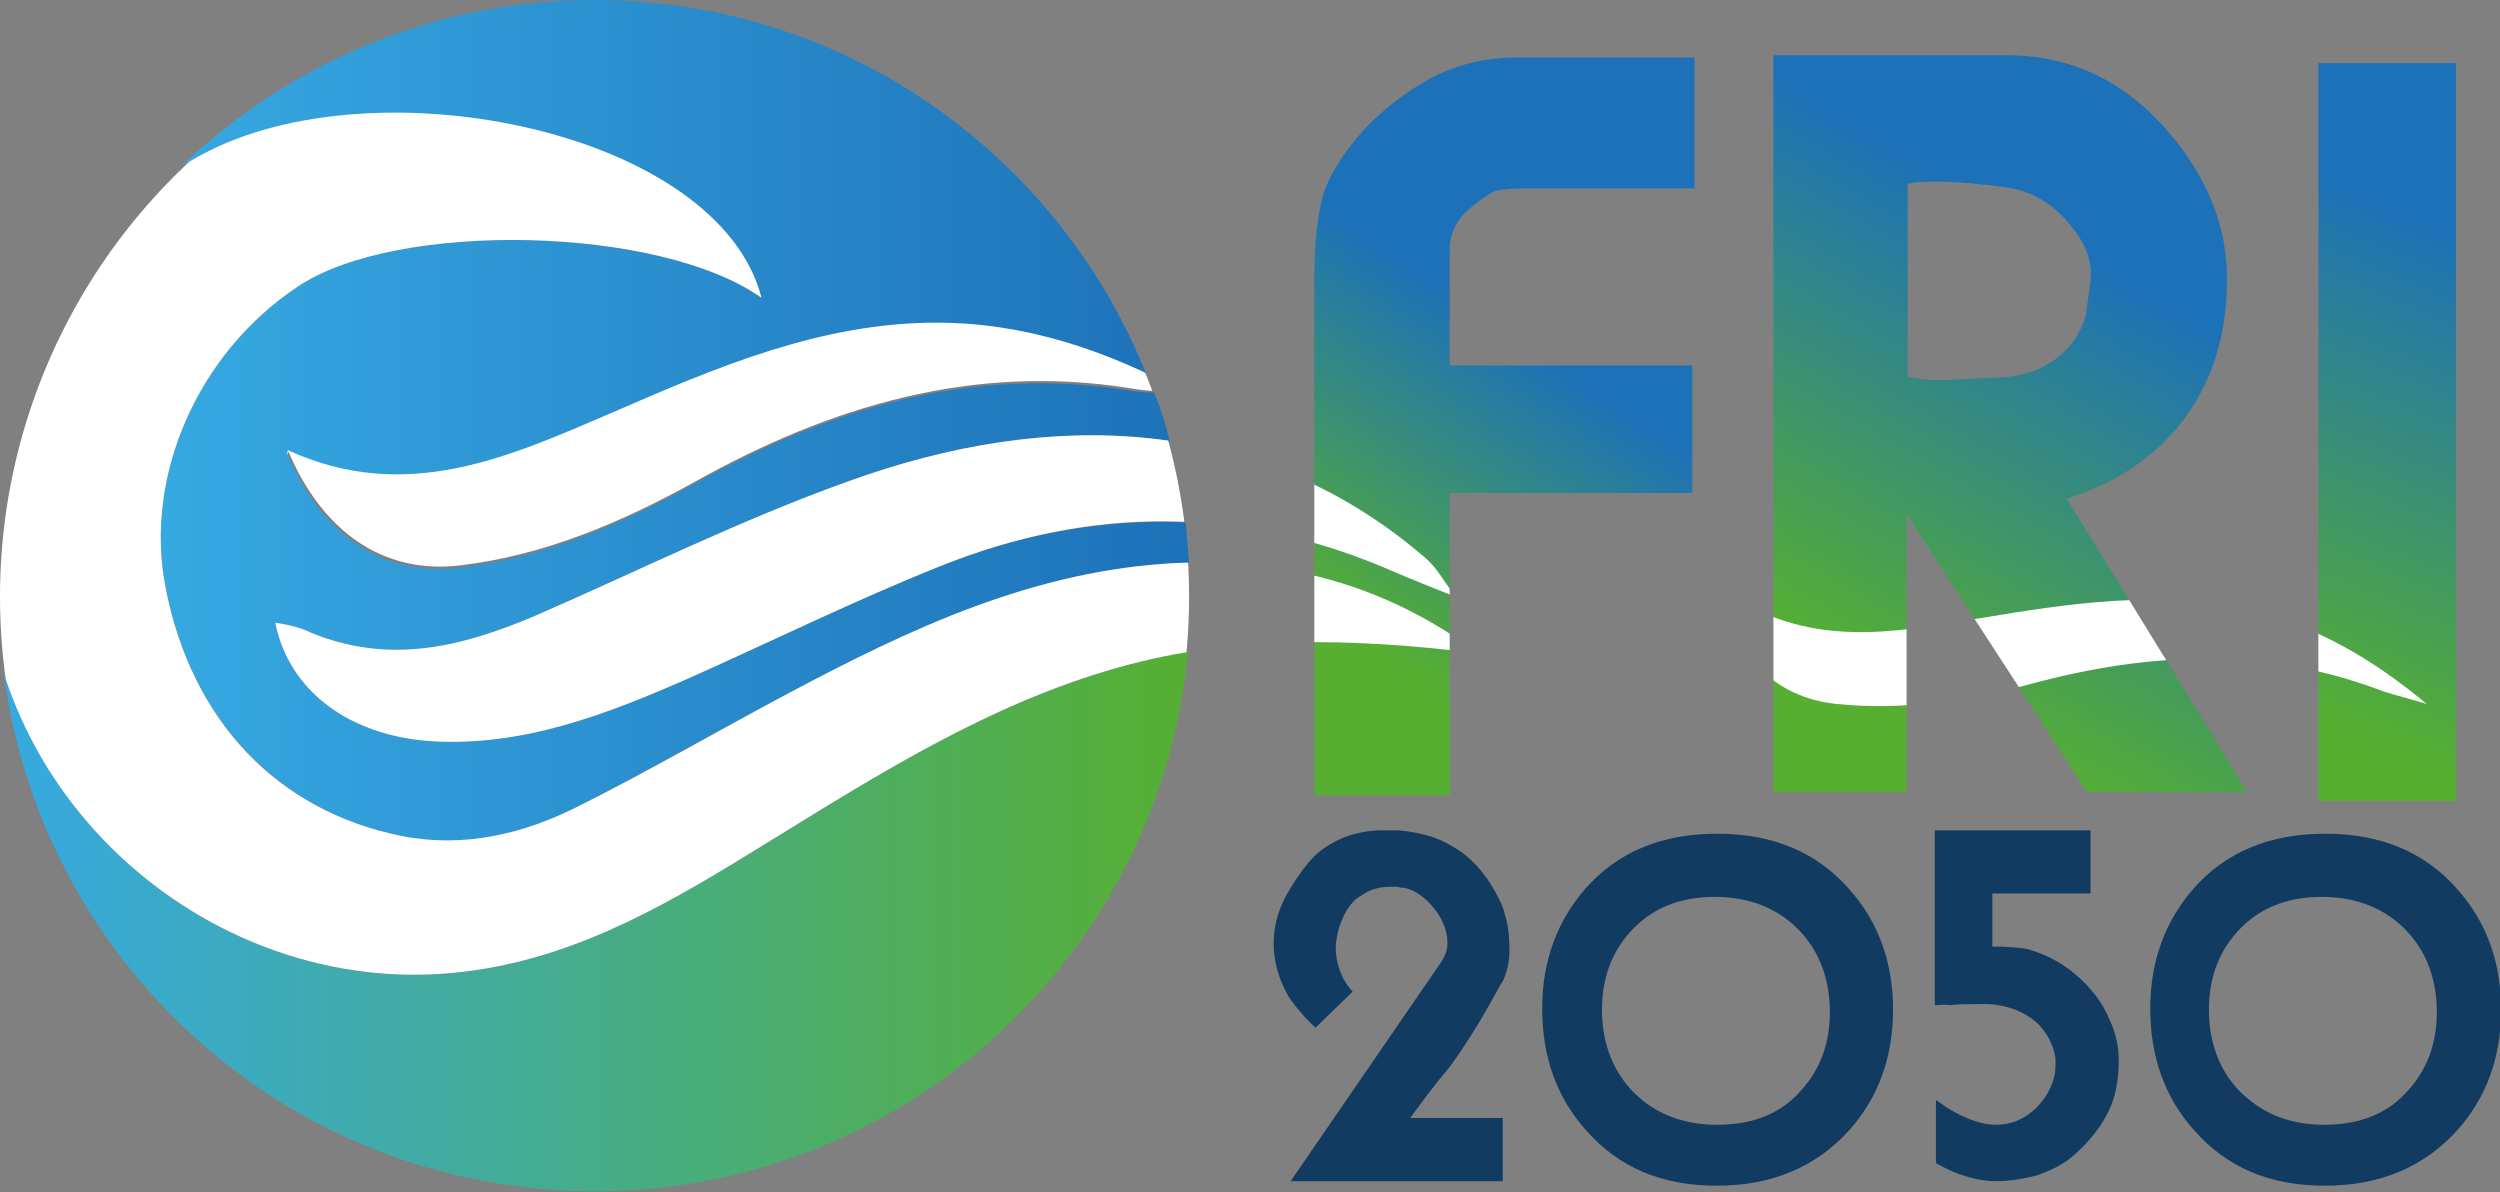
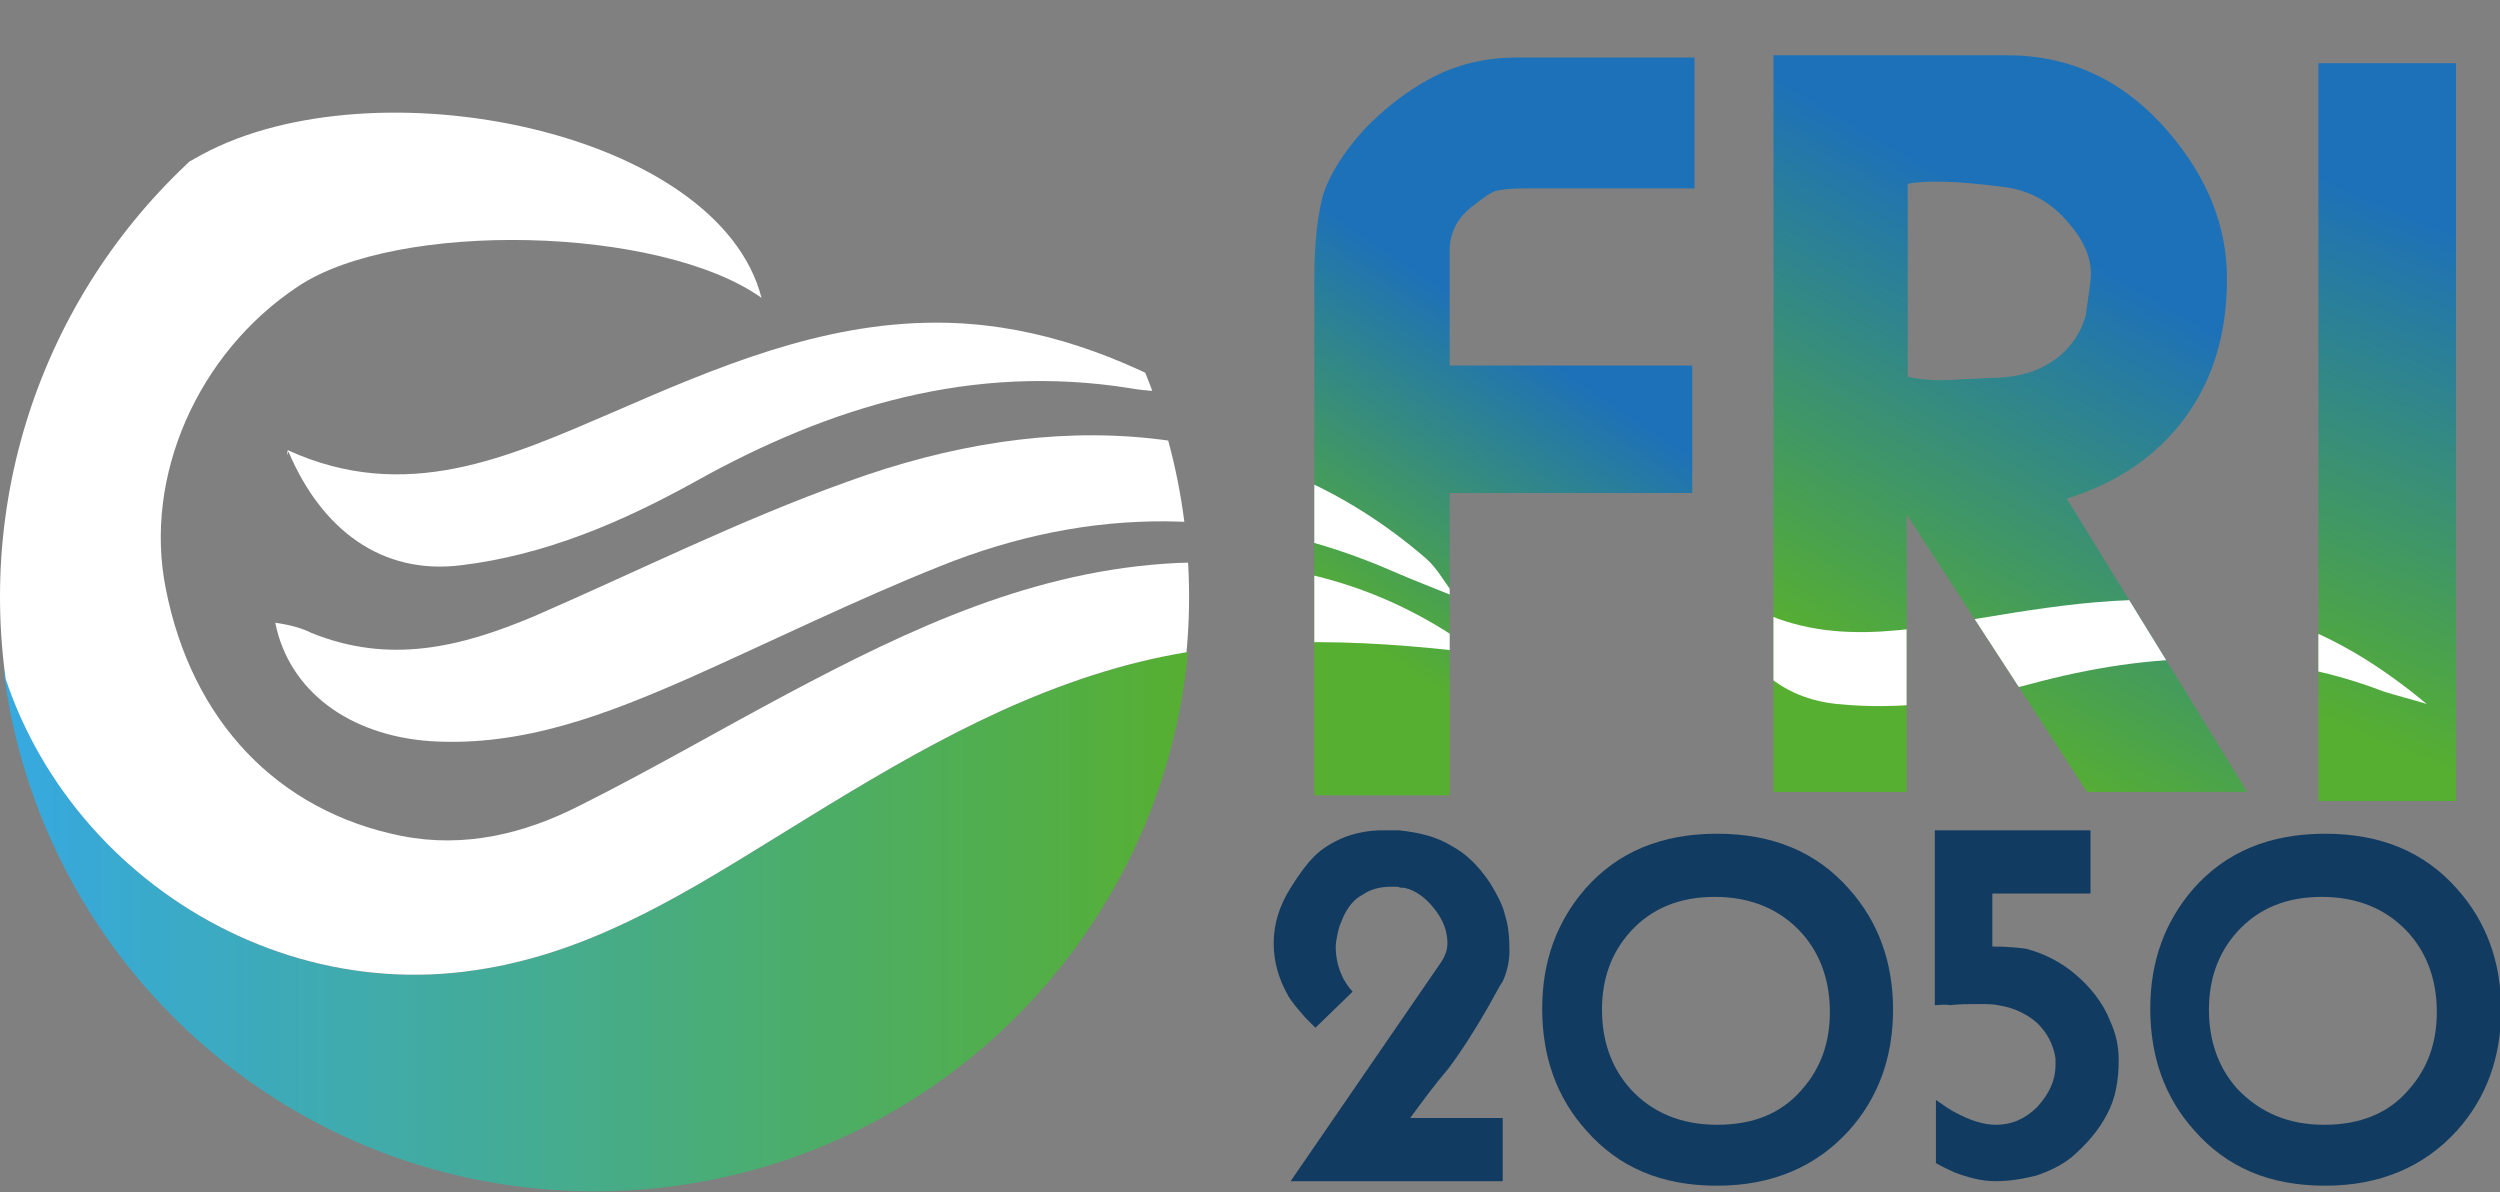
<svg xmlns="http://www.w3.org/2000/svg" xmlns:xlink="http://www.w3.org/1999/xlink" version="1.1" id="Livello_1" x="0px" y="0px" viewBox="0 0 221.6 105.7" style="enable-background:new 0 0 221.6 105.7;" xml:space="preserve">
  <rect x="0" y="0" width="221.6" height="105.7" fill="#808080" stroke="none" />
  <style type="text/css">
	.st0{fill:#113B61;}
	.st1{fill:url(#SVGID_1_);}
	.st2{clip-path:url(#SVGID_3_);}
	.st3{fill:#FFFFFF;}
	.st4{fill:url(#SVGID_4_);}
	.st5{clip-path:url(#SVGID_6_);}
	.st6{fill:url(#SVGID_7_);}
	.st7{clip-path:url(#SVGID_9_);}
	.st8{fill:url(#SVGID_10_);}
	.st9{fill:url(#SVGID_11_);}
	.st10{clip-path:url(#SVGID_13_);}
</style>
  <g>
    <g>
      <path class="st0" d="M125,99.1h8.2v5.6h-18.8l13.4-19.5c0.3-0.5,0.5-1,0.5-1.6c0-1.1-0.4-2.1-1.2-3.1c-0.8-1-1.7-1.6-2.6-1.8    c-0.2,0-0.4,0-0.6-0.1c-0.2,0-0.4,0-0.6,0c-0.9,0-1.8,0.2-2.5,0.7c-0.8,0.4-1.3,1.1-1.7,1.9c-0.2,0.5-0.4,0.9-0.5,1.4    c-0.1,0.5-0.2,0.9-0.2,1.3c0,1,0.2,1.9,0.7,2.9c0.2,0.3,0.4,0.7,0.8,1.1l-3.3,3.2c-0.4-0.4-0.7-0.7-0.9-0.9    c-0.7-0.8-1.2-1.4-1.5-1.9c-0.9-1.6-1.3-3.1-1.3-4.7c0-1.7,0.5-3.3,1.5-4.9c0.8-1.3,1.5-2.2,2.1-2.8c0.7-0.7,1.7-1.3,2.7-1.7    c1.1-0.4,2.2-0.6,3.3-0.6h1.5c1.9,0.2,3.4,0.6,4.7,1.4c1.3,0.7,2.4,1.8,3.4,3.3c0.6,1,1.1,1.9,1.3,2.8c0.3,0.9,0.4,2,0.4,3.2    c0,0.9-0.2,1.8-0.6,2.7c-0.1,0.1-0.5,0.8-1.2,2.1c-1.2,2.1-2.4,4-3.6,5.6C127.2,96.1,126.1,97.6,125,99.1z" />
      <path class="st0" d="M152.2,73.9c4.9,0,8.8,1.6,11.7,4.9c2.6,2.9,3.9,6.5,3.9,10.7c0,4.2-1.3,7.8-3.9,10.7    c-2.9,3.2-6.8,4.9-11.7,4.9c-4.9,0-8.7-1.6-11.6-4.9c-2.6-2.9-3.9-6.5-3.9-10.8c0-4.2,1.3-7.7,3.8-10.6    C143.4,75.5,147.3,73.9,152.2,73.9z M152.2,99.7c3.2,0,5.7-1,7.5-3.1c1.7-1.9,2.5-4.2,2.5-6.9c0-2.7-0.8-5.1-2.5-7    c-1.9-2.1-4.5-3.2-7.7-3.2c-3.1,0-5.6,1-7.5,3.1c-1.7,1.9-2.5,4.2-2.5,6.9c0,2.7,0.8,5.1,2.5,7C146.4,98.6,149,99.7,152.2,99.7z" />
      <path class="st0" d="M171.5,89.1V73.6h13.8v5.6h-8.7v4.7c1.3,0,2.3,0.1,3,0.2c1.5,0.4,3,1.1,4.4,2.3c1.3,1.1,2.4,2.5,3,4    c0.6,1.3,0.8,2.4,0.8,3.6c0,1.8-0.3,3.4-1,4.7c-0.7,1.4-1.8,2.7-3.2,3.9c-0.9,0.7-1.9,1.2-3.1,1.6c-1.2,0.3-2.4,0.5-3.6,0.5    c-1.2,0-2.4-0.3-3.7-0.8c-0.4-0.2-0.9-0.4-1.6-0.8v-5.6c0.7,0.5,1.3,0.9,1.7,1.1c1.3,0.7,2.5,1.1,3.6,1.1c1.4,0,2.6-0.5,3.7-1.6    c1-1.1,1.6-2.3,1.6-3.7c0-0.3,0-0.5,0-0.6c-0.2-1.2-0.7-2.2-1.6-3.1c-0.9-0.8-2.1-1.4-3.5-1.6c-0.4-0.1-1-0.1-1.8-0.1    s-1.6,0-2.5,0.1C172.4,89,172,89.1,171.5,89.1z" />
      <path class="st0" d="M206.1,73.9c4.9,0,8.8,1.6,11.7,4.9c2.6,2.9,3.9,6.5,3.9,10.7c0,4.2-1.3,7.8-3.9,10.7    c-2.9,3.2-6.8,4.9-11.7,4.9c-4.9,0-8.7-1.6-11.6-4.9c-2.6-2.9-3.9-6.5-3.9-10.8c0-4.2,1.3-7.7,3.8-10.6    C197.3,75.5,201.2,73.9,206.1,73.9z M206,99.7c3.2,0,5.7-1,7.5-3.1c1.7-1.9,2.5-4.2,2.5-6.9c0-2.7-0.8-5.1-2.5-7    c-1.9-2.1-4.5-3.2-7.7-3.2c-3.1,0-5.6,1-7.5,3.1c-1.7,1.9-2.5,4.2-2.5,6.9c0,2.7,0.8,5.1,2.5,7C200.3,98.6,202.8,99.7,206,99.7z" />
    </g>
    <g>
      <linearGradient id="SVGID_1_" gradientUnits="userSpaceOnUse" x1="186.367" y1="23.581" x2="165.26" y2="59.949">
        <stop offset="0" style="stop-color:#1D71B8" />
        <stop offset="1" style="stop-color:#56AF31" />
      </linearGradient>
      <path class="st1" d="M157.2,4.9h20.7c5.7,0,10.5,2.3,14.4,6.9c3.4,4,5.1,8.3,5.1,12.9c0,4.8-1.2,8.9-3.7,12.3    c-2.5,3.4-6,5.8-10.5,7.2l16,26H185l-16-24.6v24.6h-11.8V4.9z M177.8,16.6c-2.3-0.3-4.3-0.5-6.2-0.5c-1.3,0-2.2,0.1-2.5,0.2v17.1    c0.9,0.2,1.9,0.3,2.9,0.3c0.4,0,1.1,0,2.1-0.1c1,0,1.7-0.1,2.3-0.1c1.7,0,3.2-0.3,4.3-0.8c1.1-0.5,2.1-1.2,2.8-2.1    c0.7-0.8,1.1-1.7,1.4-2.7c0-0.3,0.2-1.3,0.4-3c0.2-1.7-0.4-3.4-2-5.2C181.8,17.9,179.9,16.9,177.8,16.6z" />
      <g>
        <defs>
          <path id="SVGID_2_" d="M157.2,4.9h20.7c5.7,0,10.5,2.3,14.4,6.9c3.4,4,5.1,8.3,5.1,12.9c0,4.8-1.2,8.9-3.7,12.3      c-2.5,3.4-6,5.8-10.5,7.2l16,26H185l-16-24.6v24.6h-11.8V4.9z M177.8,16.6c-2.3-0.3-4.3-0.5-6.2-0.5c-1.3,0-2.2,0.1-2.5,0.2      v17.1c0.9,0.2,1.9,0.3,2.9,0.3c0.4,0,1.1,0,2.1-0.1c1,0,1.7-0.1,2.3-0.1c1.7,0,3.2-0.3,4.3-0.8c1.1-0.5,2.1-1.2,2.8-2.1      c0.7-0.8,1.1-1.7,1.4-2.7c0-0.3,0.2-1.3,0.4-3c0.2-1.7-0.4-3.4-2-5.2C181.8,17.9,179.9,16.9,177.8,16.6z" />
        </defs>
        <clipPath id="SVGID_3_">
          <use xlink:href="#SVGID_2_" style="overflow:visible;" />
        </clipPath>
        <g class="st2">
          <path class="st3" d="M152.7,52.2c7.3,5.4,15.1,3.9,22.8,2.6c7.8-1.3,15.6-2.5,23.6-0.8c6.1,1.4,11.2,4.4,16,8.4      c-1.3-0.4-2.5-0.7-3.8-1.1c-10.4-4-20.8-3.5-31.2-0.7c-5.6,1.5-11.4,2.4-17.3,1.8c-5.7-0.6-9.1-4.5-10.2-10      C152.6,52,152.6,52.9,152.7,52.2z" />
        </g>
      </g>
    </g>
    <g>
      <linearGradient id="SVGID_4_" gradientUnits="userSpaceOnUse" x1="218.885" y1="21.146" x2="201.725" y2="61.937">
        <stop offset="0" style="stop-color:#1D71B8" />
        <stop offset="1" style="stop-color:#56AF31" />
      </linearGradient>
      <path class="st4" d="M205.5,5.6h12.2V71h-12.2V5.6z" />
      <g>
        <defs>
          <path id="SVGID_5_" d="M205.5,5.6h12.2V71h-12.2V5.6z" />
        </defs>
        <clipPath id="SVGID_6_">
          <use xlink:href="#SVGID_5_" style="overflow:visible;" />
        </clipPath>
        <g class="st5">
          <path class="st3" d="M152.7,52.2c7.3,5.4,15.1,3.9,22.8,2.6c7.8-1.3,15.6-2.5,23.6-0.8c6.1,1.4,11.2,4.4,16,8.4      c-1.3-0.4-2.5-0.7-3.8-1.1c-10.4-4-20.8-3.5-31.2-0.7c-5.6,1.5-11.4,2.4-17.3,1.8c-5.7-0.6-9.1-4.5-10.2-10      C152.6,52,152.6,52.9,152.7,52.2z" />
        </g>
      </g>
    </g>
    <g>
      <linearGradient id="SVGID_7_" gradientUnits="userSpaceOnUse" x1="134.006" y1="29.596" x2="117.393" y2="54.263">
        <stop offset="0" style="stop-color:#1D71B8" />
        <stop offset="1" style="stop-color:#56AF31" />
      </linearGradient>
      <path class="st6" d="M128.5,43.7v26.8h-12V24.7c0-3.2,0.3-5.7,0.8-7.5c0.6-1.8,1.8-3.7,3.6-5.7c1.8-1.9,3.8-3.4,5.8-4.5    c2.4-1.3,5-1.9,7.7-1.9h15.8v11.6h-15.1c-1.2,0-2,0.1-2.4,0.2c-0.5,0.1-1.2,0.6-2.2,1.4c-1.3,1-2,2.3-2,3.9v10.2 M128.5,32.4H150    v11.3h-21.5" />
      <g>
        <defs>
          <path id="SVGID_8_" d="M128.5,43.7v26.8h-12V24.7c0-3.2,0.3-5.7,0.8-7.5c0.6-1.8,1.8-3.7,3.6-5.7c1.8-1.9,3.8-3.4,5.8-4.5      c2.4-1.3,5-1.9,7.7-1.9h15.8v11.6h-15.1c-1.2,0-2,0.1-2.4,0.2c-0.5,0.1-1.2,0.6-2.2,1.4c-1.3,1-2,2.3-2,3.9v10.2 M128.5,32.4      H150v11.3h-21.5" />
        </defs>
        <clipPath id="SVGID_9_">
          <use xlink:href="#SVGID_8_" style="overflow:visible;" />
        </clipPath>
        <g class="st7">
          <path class="st3" d="M104.4,49.9c-12.7,0.6-23.7,5.8-34.6,11.6c-6.2,3.3-12.2,6.8-18.4,9.9c-4.9,2.5-10.2,3.8-15.8,2.7      c-11-2.2-18.6-10.2-20.9-21.9c-2-9.9,2.8-20.9,11.7-26.8c8.8-5.9,32.1-5.4,41.1,1c-3.8-14.8-34.2-21-49.6-12.7      C4.1,21.1-2.4,34.6-1.3,51.1C0.2,72.8,20.7,89.2,42.1,86c9.7-1.4,17.8-6.3,25.9-11.3c9.9-6.1,19.7-12.3,31-15.5      c10.5-3,21.2-2.6,32-1.3C123.1,52,114.2,49.5,104.4,49.9z" />
          <path class="st3" d="M129,52.9c-2.2-0.9-3.8-1.5-5.4-2.2c-13.4-5.9-26.9-5.9-40.3-0.5c-7.5,3-14.8,6.6-22.2,9.9      c-7.3,3.2-14.7,6.1-22.9,5.6c-7.3-0.5-12.6-4.5-13.8-10.5c1.4,0.2,2.4,0.5,3.2,0.9c6.9,2.8,13.2,1.3,19.8-1.5      c9.2-4,18.2-8.5,27.7-11.9c18.1-6.6,36.6-5.9,51.3,6.8C127.3,50.3,127.8,51.2,129,52.9z" />
          <path class="st3" d="M25.5,39.9c10.5,4.8,19.6,0.6,28.7-3.3c9.2-4,18.5-8,28.8-8c7.8,0,15,2.4,22,6.2c-1.6-0.1-3.3-0.1-4.9-0.4      c-13.9-2.2-26.5,1.6-38.5,8.3c-6.5,3.6-13.3,6.5-20.7,7.4c-7.1,0.9-12.4-3.2-15.3-10C25.3,39.7,25.5,40.9,25.5,39.9z" />
        </g>
      </g>
    </g>
    <g>
      <g>
        <linearGradient id="SVGID_10_" gradientUnits="userSpaceOnUse" x1="14.176" y1="37.282" x2="105.415" y2="37.282">
          <stop offset="0" style="stop-color:#36A9E1" />
          <stop offset="1" style="stop-color:#1D71B8" />
        </linearGradient>
-         <path class="st8" d="M17.9,13.7c15.4-8.2,45.8-2,49.6,12.7c-9-6.4-32.3-6.9-41.1-1c-8.9,5.9-13.7,16.9-11.7,26.8     c2.3,11.7,10,19.7,20.9,21.9c5.6,1.1,10.9-0.2,15.8-2.7c6.2-3.2,12.3-6.7,18.4-9.9c10.9-5.8,22-11,34.6-11.6c0.3,0,0.7,0,1,0     c-0.1-1.2-0.2-2.4-0.3-3.6c-7.3-0.3-14.5,1-21.8,3.9c-7.5,3-14.8,6.6-22.2,9.9c-7.3,3.2-14.7,6.1-22.9,5.6     c-7.3-0.5-12.6-4.5-13.8-10.5c1.4,0.2,2.4,0.5,3.2,0.9c6.9,2.8,13.2,1.3,19.8-1.5c9.2-4,18.2-8.5,27.7-11.9     c9.6-3.5,19.4-5,28.6-3.6c-0.4-1.5-0.8-2.9-1.4-4.3c-0.8,0-1.5-0.1-2.3-0.2c-13.9-2.2-26.5,1.6-38.5,8.3     c-6.5,3.6-13.3,6.5-20.7,7.4c-7.1,0.9-12.4-3.2-15.3-10c0,0,0,0,0,0c0,0.5-0.1-0.3,0,0c0-0.1,0-0.1,0-0.2     c10.5,4.8,19.6,0.6,28.7-3.3c9.2-4,18.5-8,28.8-8c6.6,0,12.8,1.7,18.7,4.6C93.9,13.7,74.9,0,52.7,0C38.4,0,25.5,5.7,16,14.8     C16.6,14.4,17.3,14.1,17.9,13.7z" />
        <linearGradient id="SVGID_11_" gradientUnits="userSpaceOnUse" x1="0.276" y1="81.716" x2="105.258" y2="81.716">
          <stop offset="0" style="stop-color:#36A9E1" />
          <stop offset="1" style="stop-color:#56AF31" />
        </linearGradient>
        <path class="st9" d="M99,59.2c-11.3,3.2-21.1,9.4-31,15.5c-8.1,5-16.2,9.9-25.9,11.3C23.5,88.8,5.6,76.8,0.3,59.3     c3.2,26.1,25.4,46.3,52.4,46.3c27.5,0,50.1-21,52.6-47.8C103.2,58.1,101.1,58.6,99,59.2z" />
      </g>
      <g>
        <defs>
          <circle id="SVGID_12_" cx="52.7" cy="52.9" r="52.7" />
        </defs>
        <clipPath id="SVGID_13_">
          <use xlink:href="#SVGID_12_" style="overflow:visible;" />
        </clipPath>
        <g class="st10">
          <path class="st3" d="M104.4,49.9c-12.7,0.6-23.7,5.8-34.6,11.6c-6.2,3.3-12.2,6.8-18.4,9.9c-4.9,2.5-10.2,3.8-15.8,2.7      c-11-2.2-18.6-10.2-20.9-21.9c-2-9.9,2.8-20.9,11.7-26.8c8.8-5.9,32.1-5.4,41.1,1c-3.8-14.8-34.2-21-49.6-12.7      C4.1,21.1-2.4,34.6-1.3,51.1C0.2,72.8,20.7,89.2,42.1,86c9.7-1.4,17.8-6.3,25.9-11.3c9.9-6.1,19.7-12.3,31-15.5      c10.5-3,21.2-2.6,32-1.3C123.1,52,114.2,49.5,104.4,49.9z" />
          <path class="st3" d="M129,52.9c-2.2-0.9-3.8-1.5-5.4-2.2c-13.4-5.9-26.9-5.9-40.3-0.5c-7.5,3-14.8,6.6-22.2,9.9      c-7.3,3.2-14.7,6.1-22.9,5.6c-7.3-0.5-12.6-4.5-13.8-10.5c1.4,0.2,2.4,0.5,3.2,0.9c6.9,2.8,13.2,1.3,19.8-1.5      c9.2-4,18.2-8.5,27.7-11.9c18.1-6.6,36.6-5.9,51.3,6.8C127.3,50.3,127.8,51.2,129,52.9z" />
          <path class="st3" d="M25.5,39.9c10.5,4.8,19.6,0.6,28.7-3.3c9.2-4,18.5-8,28.8-8c7.8,0,15,2.4,22,6.2c-1.6-0.1-3.3-0.1-4.9-0.4      c-13.9-2.2-26.5,1.6-38.5,8.3c-6.5,3.6-13.3,6.5-20.7,7.4c-7.1,0.9-12.4-3.2-15.3-10C25.3,39.7,25.5,40.9,25.5,39.9z" />
        </g>
      </g>
    </g>
  </g>
</svg>